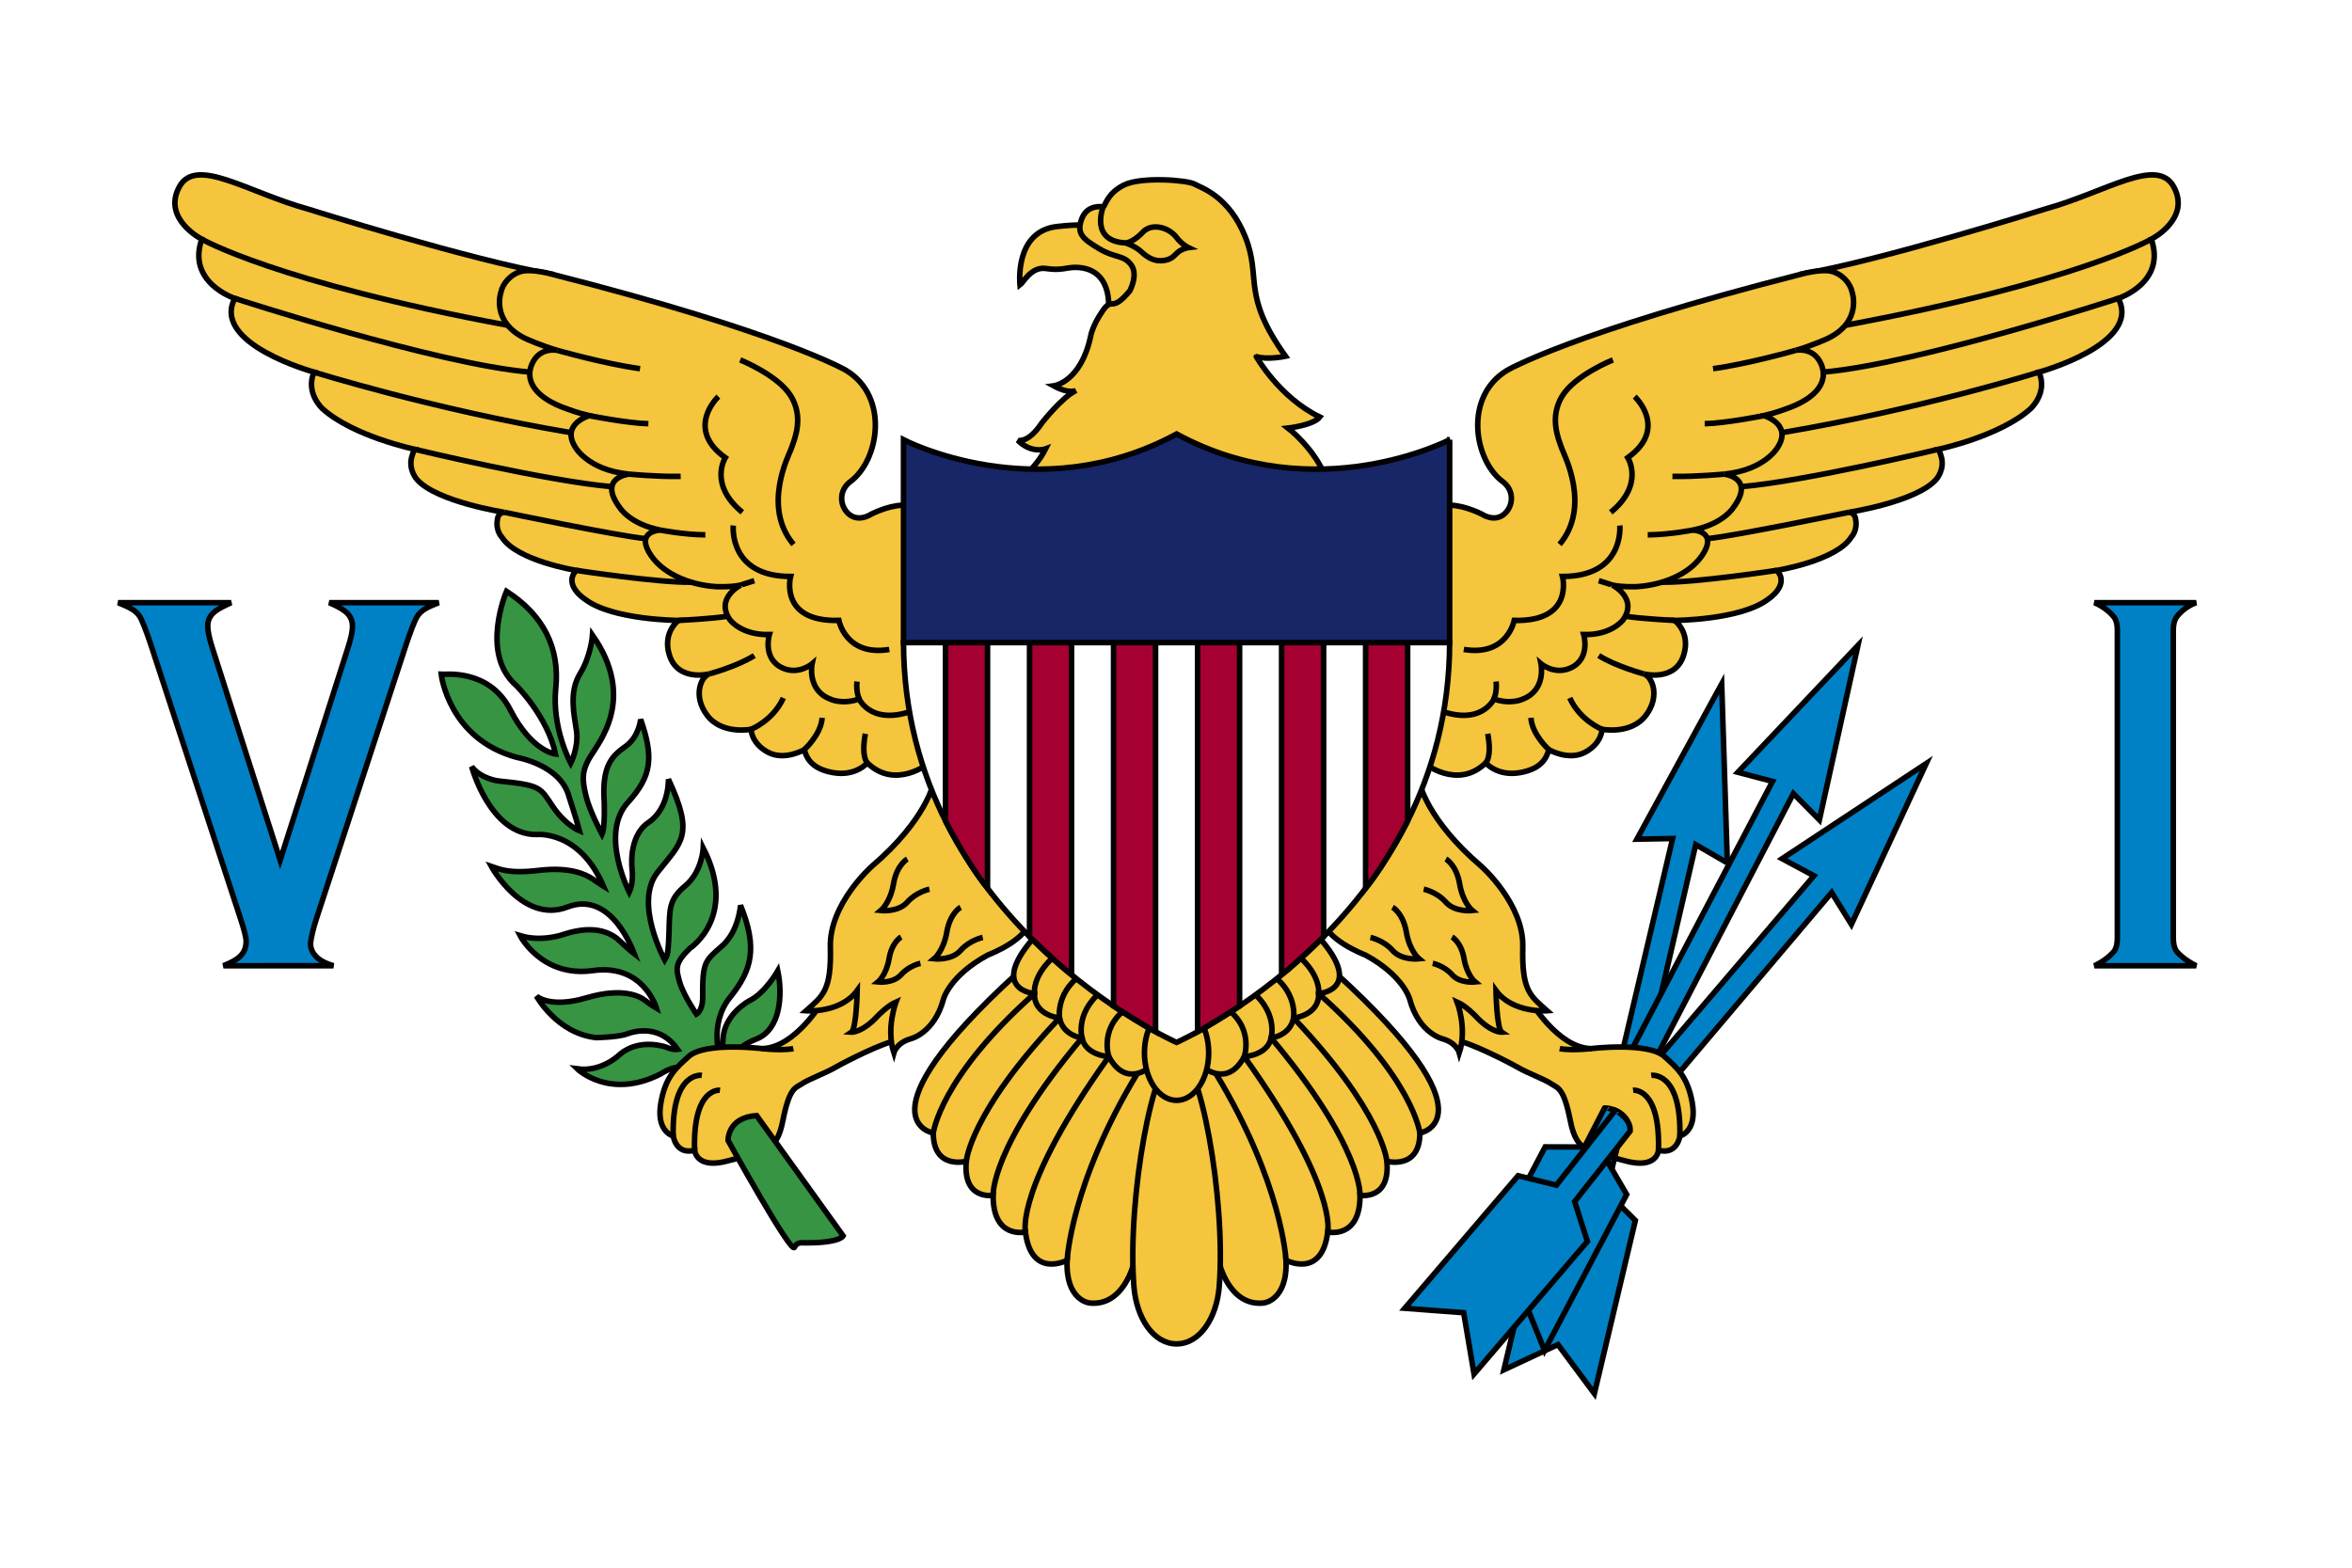
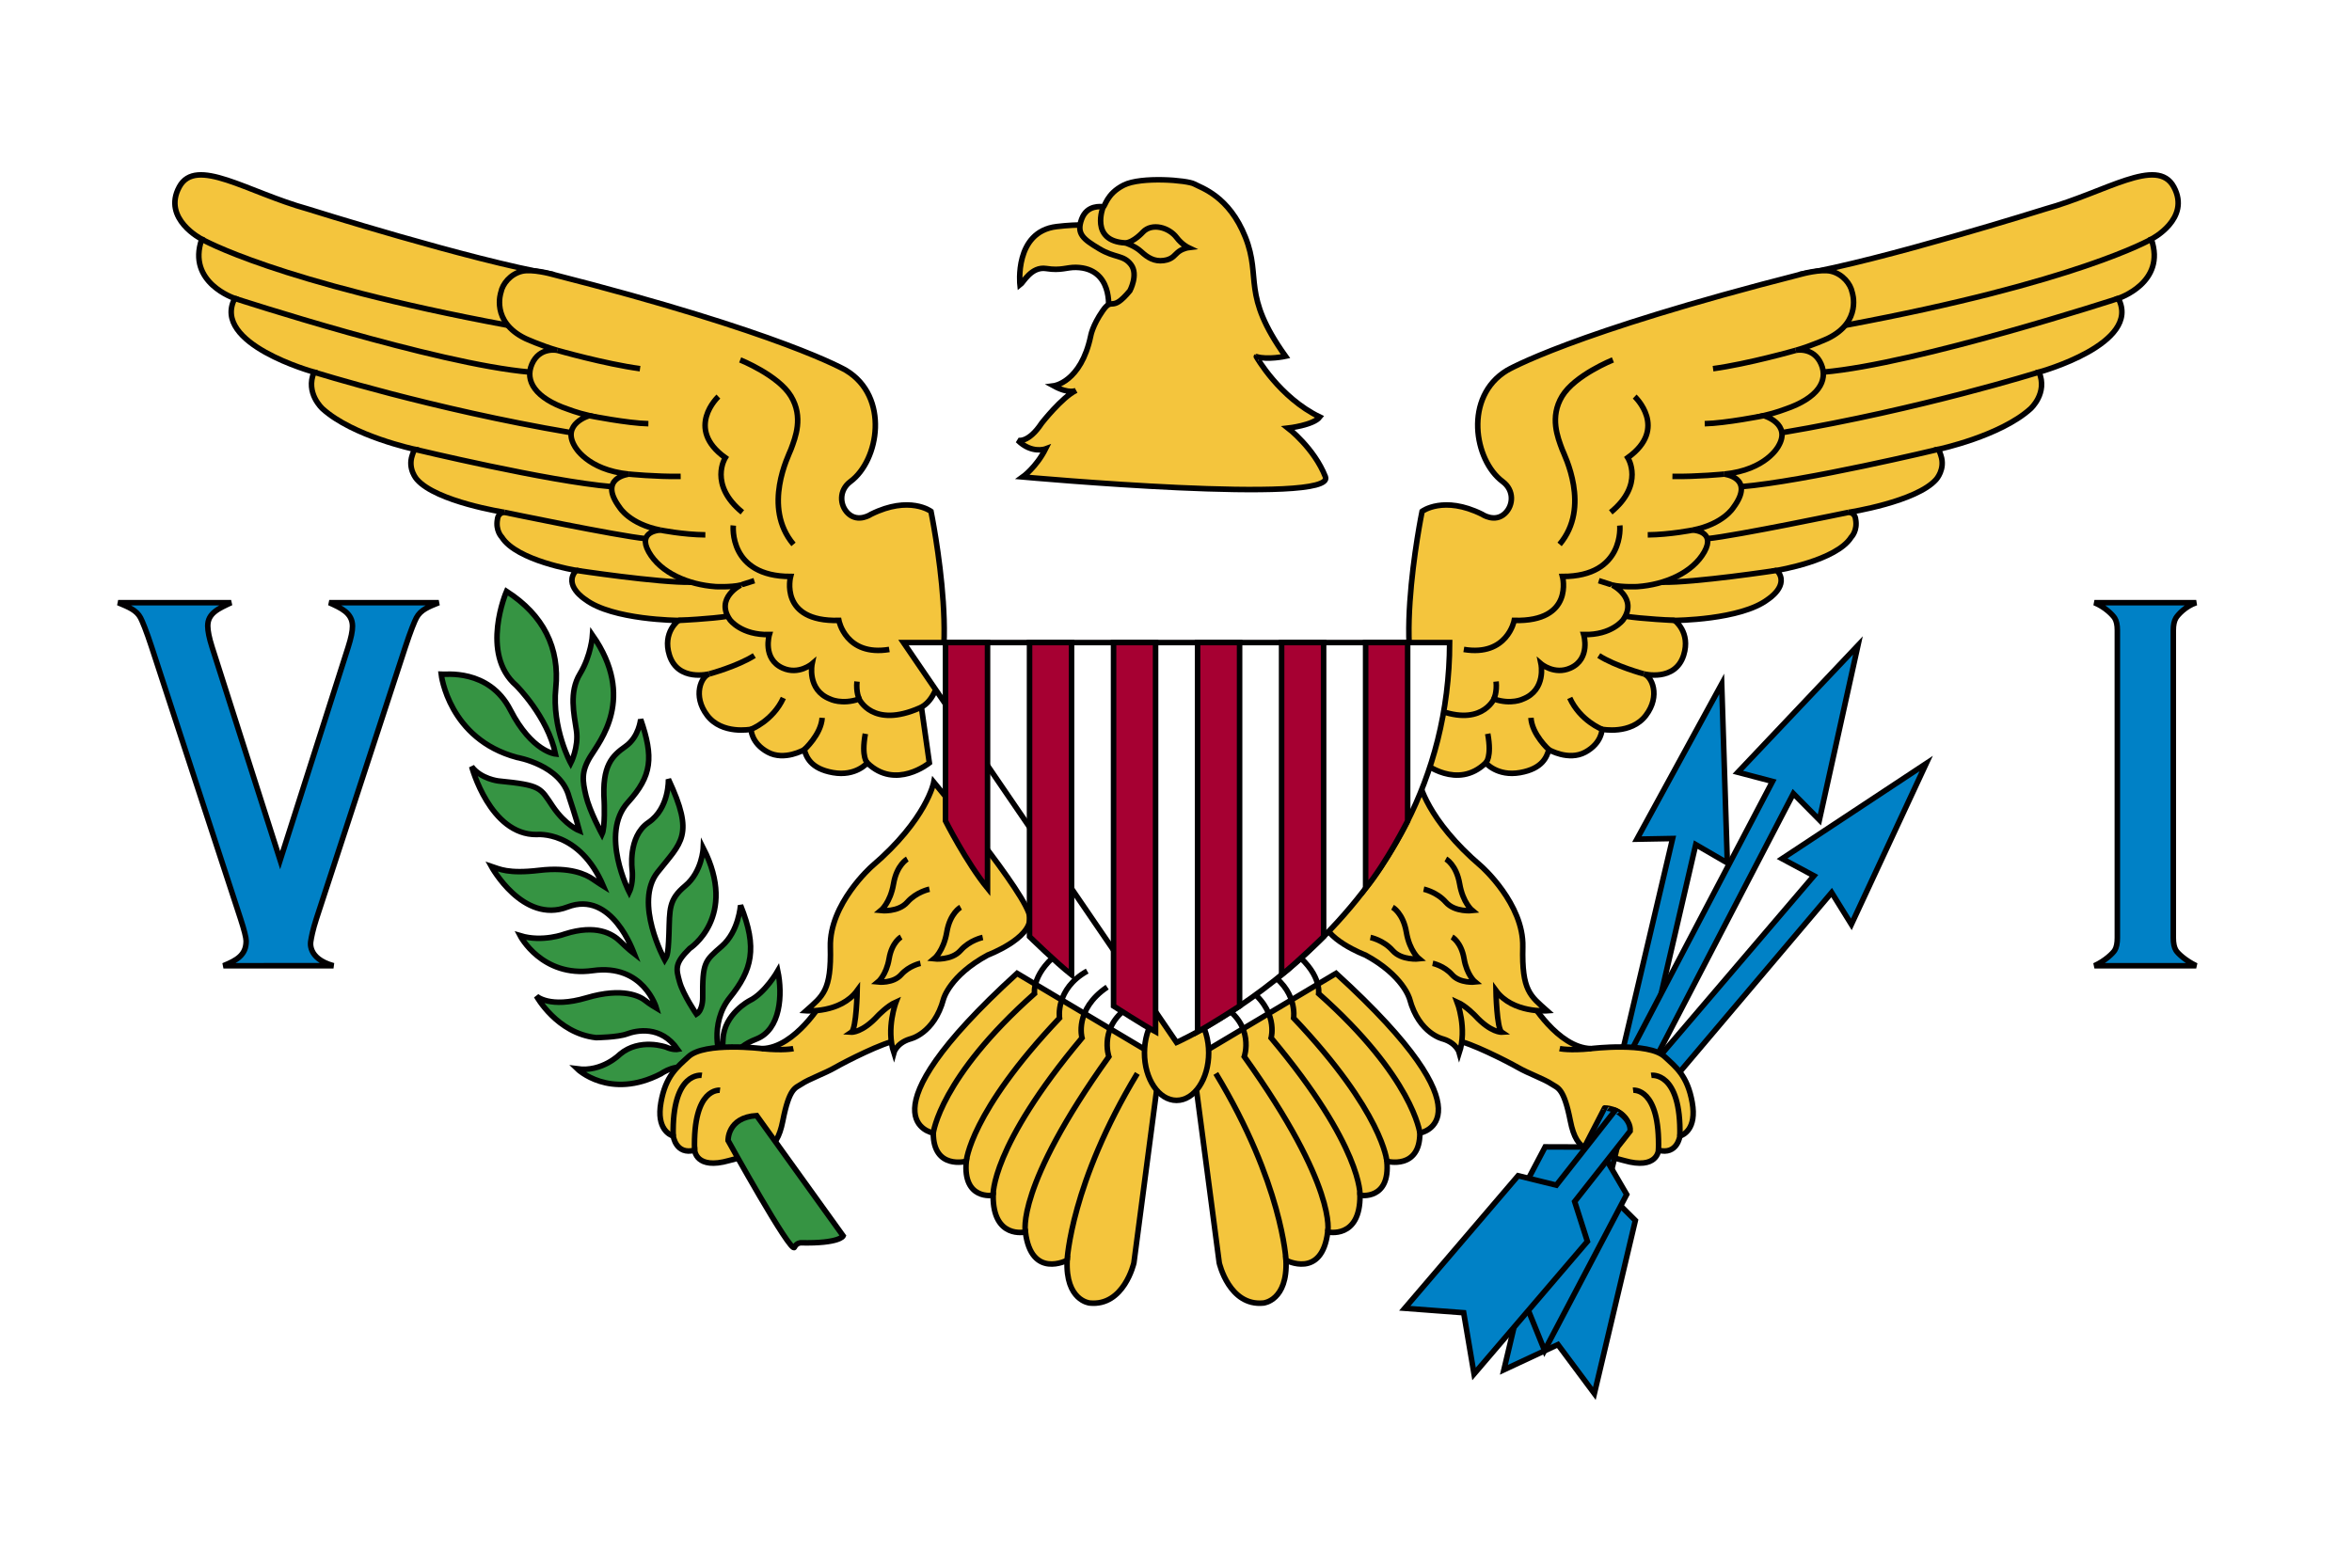
<svg xmlns="http://www.w3.org/2000/svg" width="450px" height="300px" viewBox="0 0 450 300">
  <path fill="#FFFFFF" d="M0,0h450v300H0V0z" />
  <g>
    <path fill="#369443" stroke="#010002" stroke-width="1.059" d="M140.381,203.117c0,0-0.365-2.467,4.321-4.276c4.685-1.809,5.05-8.552,4.112-13.048c0,0-2.447,4.276-5.414,5.702c0,0-4.841,2.522-5.063,7.339c0,0-0.038,1.761-0.403,3.132c-0.199,0.75-2.342-6.031,1.718-11.074c4.19-5.205,5.362-9.43,2.03-17.653c0,0-0.312,4.989-3.592,7.84c-3.28,2.851-3.697,3.07-3.644,9.868c0,0,0.052,2.357-1.197,3.125c0,0-2.551-3.728-3.228-6.195c-0.677-2.467-0.989-3.509,1.926-6.36c0,0,9.339-6.035,2.603-19.243c0,0-0.208,4.55-3.436,7.237c-3.228,2.686-2.967,4.495-3.124,9.156c-0.156,4.66-0.469,4.331-0.833,4.989c0,0-5.934-10.91-1.354-16.721c4.581-5.812,7.132-7.018,2.082-17.818c0,0,0.224,5.537-3.818,8.279c-4.042,2.741-3.105,9.156-3.105,9.156s0.26,2.412-0.572,4.166c0,0-5.718-11.153-0.26-17.16c4.633-5.099,4.945-8.662,2.447-15.899c0,0-0.312,3.344-2.863,5.153c-2.551,1.809-4.581,3.618-4.112,10.581c0,0,0.208,4.879-0.416,6.25c0,0-2.395-4.441-3.071-7.346c-0.677-2.906-0.937-4.605,0.833-7.511c1.77-2.906,8.798-11.239,0.416-23.245c0,0-0.26,3.893-2.395,7.401c-2.134,3.509-1.145,7.675-0.677,10.855c0.469,3.18-1.093,6.25-1.093,6.25s-3.644-6.689-2.863-14.364c0.781-7.675-2.342-13.98-9.422-18.53c0,0-5.154,11.952,1.874,18.037c0,0,5.987,5.921,7.496,13.103c0,0-4.529-0.439-8.641-8.443c-4.112-8.004-12.65-6.743-13.223-6.798c0,0,1.406,12.39,14.524,15.899c0,0,8.381,1.426,9.943,7.566c0,0,1.405,4.222,1.978,6.469c0,0-2.655-1.042-5.102-4.66c-2.447-3.618-2.134-4.057-10.411-4.879c0,0-3.332-0.384-5.102-2.741c0,0,3.488,13.103,12.442,12.993c0,0,8.173-0.877,12.754,9.868c0,0-0.885-0.548-2.082-1.371c-1.197-0.822-4.217-2.357-10.203-1.645c-5.987,0.713-7.652-0.274-9.162-0.768c0,0,6.038,11.074,14.576,7.785c8.537-3.289,12.661,8.705,12.754,8.936c0,0-1.145-0.877-2.655-2.358c-1.51-1.48-4.644-3.306-10.568-1.426c0,0-4.268,1.645-8.59,0.329c0,0,4.165,8.059,13.899,6.689c9.734-1.371,12.181,7.182,12.181,7.182s-1.301-0.768-2.186-1.48c-0.885-0.713-4.165-2.577-11.192-0.493c-7.028,2.083-9.578-0.329-9.578-0.329s3.904,7.127,11.4,7.949c0,0,4.165-0.055,5.934-0.713c1.77-0.658,6.455-1.699,9.683,2.96c0,0-0.885,0.164-2.238-0.439c0,0-4.997-1.809-8.798,1.37c0,0-3.384,3.454-8.173,2.796c0,0,6.195,6.031,16.033,0.932c0,0,3.332-2.412,5.778-0.548C134.707,206.79,140.381,203.117,140.381,203.117L140.381,203.117z" />
    <path fill="#F4C53D" stroke="#010002" stroke-width="1.059" d="M195.145,54.545c0,0-1.143-10.203,7.01-11.184c8.503-1.024,12.702,0.768,12.702,0.768l3.817,7.493l-1.319,5.044l-5.275,2.412c0,0,0.902-7.748-6.201-7.91c-1.8-0.041-2.857,0.673-5.704,0.221C197.314,50.934,195.783,54.079,195.145,54.545L195.145,54.545z" />
    <path fill="#F4C53D" stroke="#010002" stroke-width="1.059" d="M252.512,79.8c-1.215,1.572-6.073,2.12-6.073,2.12s4.997,3.838,7.149,9.32c2.152,5.482-57.922,0.036-57.922,0.036s2.603-1.864,4.373-5.373c0,0-2.655,0.987-5.31-1.645c0,0,1.978,0.658,4.581-3.289c0,0,3.852-4.934,6.559-6.25c0,0-1.249,0.768-4.268-0.877c0,0,5.206-0.658,7.08-9.539c0,0,0.312-1.974,2.291-4.824c1.978-2.851,1.562,0.548,5.206-3.838c0,0,1.666-3.107,0.208-5.007c-1.458-1.901-3.019-1.206-6.073-3.034c-3.054-1.828-4.408-2.851-3.366-5.665c1.041-2.814,3.748-2.376,4.13-2.376c0.382,0,0.59-2.449,3.922-4.13c3.332-1.681,12.181-0.95,13.5-0.219c1.319,0.731,6.663,2.303,9.787,10.197c3.124,7.895-0.833,10.855,7.67,22.77c0,0-3.401,0.731-5.587,0.073C240.365,68.25,244.772,76.072,252.512,79.8L252.512,79.8z" />
    <path fill="#F4C53D" stroke="#010002" stroke-width="1.059" d="M227.368,47.39c0,0-1.223-0.576-2.258-1.946c-1.452-1.923-4.691-2.851-6.435-1.042c0,0-1.77,1.974-3.332,2.083c0,0,1.77,0.548,2.993,1.672c1.223,1.124,2.499,1.946,4.321,1.699c1.822-0.247,2.109-1.206,2.967-1.782C226.483,47.499,227.368,47.39,227.368,47.39L227.368,47.39z" />
    <path fill="#0081C6" stroke="#010002" stroke-width="1.059" d="M368.535,146.109l-14.317,30.783l-3.777-6.089l-30.227,35.717l-3.273-3.664l30.112-35.264l-6.091-3.269L368.535,146.109z" />
    <path fill="#0081C6" stroke="#010002" stroke-width="1.059" d="M329.408,130.875l1.081,34.259l-6.049-3.509l-10.071,43.475l-4.155-2.985l9.803-41.651l-6.836,0.126L329.408,130.875z" />
    <path fill="#0081C6" stroke="#010002" stroke-width="1.059" d="M355.475,123.512l-7.375,33.386l-4.981-5.039l-27.053,52.02l-4.169-2.434l27.235-51.913l-6.633-1.742L355.475,123.512z" />
    <path fill="#F4C53D" stroke="#010002" stroke-width="1.059" d="M272.397,145.99c0,0,6.455,5.263,11.869,0c0,0,2.186,2.632,6.559,1.864c4.373-0.768,5.102-3.07,5.518-4.386c0,0,3.783,2.207,6.975,0.464c3.193-1.743,3.193-4.374,3.193-4.374s5.553,1.094,8.399-2.669c2.846-3.763,1.111-7.492-0.416-7.93c0,0,6.004,1.573,7.635-3.582c1.388-4.386-1.735-6.652-1.735-6.652s12.65-0.061,17.838-4.02c0,0,4.303-2.705,1.735-5.555c0,0,11.383-1.828,14.229-6.36c0,0,1.249-1.243,0.833-3.436c0,0-0.07-1.243-1.319-1.316c0,0,12.981-2.005,16.728-6.287c0,0,1.805-1.974,0.902-4.605c0,0-0.191-0.695-0.503-1.16c0,0,11.817-2.495,17.647-7.758c0,0,3.366-2.999,1.631-7.019c0,0,19.747-5.408,15.167-14.106c0,0,9.232-2.997,6.316-11.33c0,0,7.635-3.874,4.303-10.014c-3.188-5.876-12.979,1.023-24.573,4.231c0,0-31.371,9.877-46.82,12.505l-43.896,65.353L275,127.716L272.397,145.99L272.397,145.99z M177.811,145.991c0,0-6.455,5.263-11.869,0c0,0-2.186,2.632-6.559,1.864s-5.102-3.07-5.518-4.386c0,0-3.783,2.207-6.976,0.464c-3.193-1.743-3.193-4.375-3.193-4.375s-5.553,1.094-8.399-2.669c-2.846-3.763-1.111-7.492,0.416-7.93c0,0-6.004,1.573-7.635-3.582c-1.388-4.386,1.735-6.652,1.735-6.652s-12.65-0.061-17.838-4.02c0,0-4.303-2.705-1.735-5.555c0,0-11.383-1.828-14.229-6.36c0,0-1.249-1.243-0.833-3.436c0,0,0.07-1.243,1.319-1.316c0,0-12.981-2.005-16.728-6.287c0,0-1.805-1.974-0.902-4.605c0,0,0.191-0.695,0.503-1.16c0,0-11.817-2.495-17.647-7.758c0,0-3.366-2.999-1.631-7.019c0,0-19.748-5.408-15.167-14.106c0,0-9.232-2.997-6.316-11.33c0,0-7.635-3.874-4.303-10.014c3.188-5.876,12.98,1.023,24.573,4.231c0,0,31.371,9.877,46.82,12.505l43.896,65.353l25.612,9.868L177.811,145.991L177.811,145.991z M157.481,191.458c0,0-5.275,9.064-11.661,9.21c0,0-10.984-1.337-14.09,1.535c-2.166,2.003-4.373,3.655-5.275,8.772s1.735,6.214,2.36,6.433c0,0,0.486,3.655,4.095,2.705c0,0,0.208,3.801,6.594,1.974c6.386-1.828,9.023-1.243,10.273-7.602c1.249-6.36,2.403-6.256,3.54-7.018c1.527-1.024,4.396-1.991,6.524-3.216c1.912-1.101,9.232-4.825,11.73-5.117c2.499-0.292,1.943-8.699,1.943-8.699h-6.455l-3.124-4.605L157.481,191.458L157.481,191.458z M292.74,191.458c0,0,5.275,9.064,11.661,9.21c0,0,10.984-1.337,14.09,1.535c2.166,2.003,4.373,3.655,5.275,8.772c0.902,5.117-1.735,6.213-2.36,6.433c0,0-0.486,3.655-4.095,2.705c0,0-0.208,3.801-6.594,1.974c-6.386-1.828-9.023-1.243-10.273-7.602c-1.249-6.36-2.403-6.256-3.54-7.018c-1.527-1.024-4.396-1.991-6.525-3.216c-1.912-1.101-9.232-4.824-11.73-5.117c-2.499-0.292-1.944-8.699-1.944-8.699h6.455l3.124-4.605L292.74,191.458L292.74,191.458z" />
    <path fill="#F4C53D" stroke="#010002" stroke-width="1.059" d="M272.085,97.855c0,0,4.114-3.089,11.453,0.548c0,0,2.471,1.701,4.414-0.163c1.624-1.558,1.776-4.429-0.458-6.087c-5.466-4.057-7.496-16.228,0.833-21.271c0,0,12.077-7.164,56.363-18.434c0,0,3.71-1.029,5.689-0.535c2.178,0.543,3.679,2.412,3.986,4.012c0,0,1.982,5.632-4.681,8.854c0,0-3.008,1.376-6.108,2.266c0,0,3.405-0.736,4.859,2.632c1.388,3.216-0.625,6.506-6.871,8.626c0,0-1.69,0.658-4.095,1.243c0,0,5.345,1.535,2.776,5.848c0,0-2.291,4.532-10.377,5.336c0,0,6.038,0.658,1.77,6.396c0,0-1.874,3.143-7.774,4.313c0,0,4.477,0.146,2.221,4.166c-2.256,4.02-7.564,6.287-12.788,6.652c0,0-2.829,0.146-4.807-0.293c0,0,4.963,2.485,2.047,6.652c0,0-2.152,2.96-7.531,2.814c0,0,1.396,4.653-2.551,6.414c-3.071,1.37-5.622-0.822-5.622-0.822s1.041,4.989-3.436,6.743c0,0-2.238,1.151-5.57,0c0,0-2.551,5.702-11.609,1.699C265.161,131.462,272.085,97.855,272.085,97.855z M178.123,97.855c0,0-4.114-3.089-11.453,0.548c0,0-2.471,1.701-4.414-0.163c-1.624-1.558-1.776-4.429,0.458-6.087c5.466-4.057,7.496-16.228-0.833-21.271c0,0-12.077-7.164-56.363-18.434c0,0-3.71-1.029-5.689-0.535c-2.178,0.543-3.679,2.412-3.986,4.012c0,0-1.982,5.632,4.681,8.854c0,0,3.008,1.376,6.108,2.266c0,0-3.405-0.736-4.859,2.632c-1.388,3.216,0.625,6.506,6.871,8.626c0,0,1.69,0.658,4.095,1.243c0,0-5.345,1.535-2.776,5.848c0,0,2.291,4.532,10.377,5.336c0,0-6.038,0.658-1.77,6.396c0,0,1.874,3.143,7.774,4.313c0,0-4.477,0.146-2.221,4.166c2.256,4.02,7.564,6.287,12.788,6.652c0,0,2.829,0.146,4.807-0.292c0,0-4.963,2.485-2.047,6.652c0,0,2.152,2.96,7.531,2.814c0,0-1.396,4.653,2.551,6.414c3.071,1.37,5.622-0.822,5.622-0.822s-1.041,4.989,3.436,6.743c0,0,2.238,1.151,5.57,0c0,0,2.551,5.702,11.609,1.699C185.047,131.462,178.123,97.855,178.123,97.855z M178.661,149.673c0,0-1.329,7.136-11.868,16.117c0,0-8.132,7.173-7.924,15.433c0.212,8.411-1.458,9.356-4.65,12.208c0,0,6.594,0.512,9.787-3.874c0,0-0.139,7.31-1.111,7.968c0,0,2.068,0.132,5.067-3.143c0,0,1.805-1.901,3.47-2.632c0,0-1.943,5.044-0.416,9.722c0,0,0.486-1.828,3.054-2.632c0,0,4.65-0.95,6.455-7.675c0,0,1.18-4.459,8.468-8.406c0,0,8.26-3.115,8.052-7.186C196.836,171.502,178.661,149.673,178.661,149.673z M271.56,149.673c0,0,1.329,7.136,11.868,16.117c0,0,8.132,7.173,7.923,15.433c-0.212,8.411,1.458,9.356,4.65,12.208c0,0-6.594,0.512-9.787-3.874c0,0,0.139,7.31,1.111,7.968c0,0-2.068,0.132-5.067-3.143c0,0-1.805-1.901-3.47-2.632c0,0,1.943,5.044,0.416,9.722c0,0-0.486-1.828-3.054-2.632c0,0-4.65-0.95-6.455-7.675c0,0-1.18-4.459-8.468-8.406c0,0-8.26-3.115-8.052-7.186C253.385,171.501,271.56,149.673,271.56,149.673L271.56,149.673z M233.275,241.676c0,0,1.892,8.35,8.468,7.675c0,0,4.65-0.439,4.303-8.187c0,0,6.871,3.655,7.982-5.409c0,0,6.247,1.462,6.178-7.018c0,0,5.831,1.024,5.136-6.506c0,0,6.316,1.681,6.316-5.409c0,0,14.784-2.452-16.033-30.555l-27.486,16.374L233.275,241.676L233.275,241.676z M216.944,241.676c0,0-1.892,8.35-8.468,7.675c0,0-4.65-0.439-4.303-8.187c0,0-6.871,3.655-7.982-5.409c0,0-6.247,1.462-6.178-7.018c0,0-5.831,1.024-5.136-6.506c0,0-6.316,1.681-6.316-5.409c0,0-14.784-2.452,16.033-30.555l27.486,16.374L216.944,241.676L216.944,241.676z" />
-     <path fill="#F4C53D" stroke="#010002" stroke-width="1.059" d="M230.221,204.206c0,0,4.581,4.064,7.843-2.003c0,0,4.442-0.219,5.136-3.582c0,0,3.61-0.366,4.303-3.801c0,0,4.928-0.512,4.789-4.678c0,0,8.959-0.692,0.003-10.835c-8.957-10.144-24.157,16.83-24.157,16.83L230.221,204.206z M219.999,204.206c0,0-4.581,4.064-7.843-2.003c0,0-4.442-0.219-5.136-3.582c0,0-3.61-0.366-4.303-3.801c0,0-4.928-0.512-4.789-4.678c0,0-8.959-0.692-0.003-10.835c8.957-10.144,24.157,16.829,24.157,16.829L219.999,204.206L219.999,204.206z M225.11,201.691c4.441,0,9.473,27.741,8.167,44.454c-0.474,6.07-3.726,11.028-8.167,11.028s-7.692-4.958-8.167-11.028C215.638,229.432,220.669,201.691,225.11,201.691" />
    <path fill="#F4C53D" stroke="#010002" stroke-width="1.059" d="M225.11,192.371c3.394,0,6.145,4.074,6.145,9.101s-2.751,9.101-6.145,9.101s-6.145-4.074-6.145-9.101S221.717,192.371,225.11,192.371z" />
    <path fill="none" stroke="#010002" stroke-width="1.059" d="M215.343,46.486c-6.924-0.329-4.268-6.926-4.268-6.926 M411.598,45.773c0,0-14.229,8.238-58.542,16.477 M405.282,57.103c0,0-38.511,12.563-56.446,14.106 M390.115,71.209c0,0-22.592,7.092-49.049,11.567 M370.837,85.986c0,0-25.525,6.131-37.711,7.149 M353.71,98.038c0,0-21.59,4.503-27.061,5.044 M339.967,109.149c0,0-15.756,2.394-22.027,2.266 M320.394,118.725c0,0-6.371-0.299-9.432-0.808 M314.494,128.959c0,0-5.414-1.462-8.607-3.509 M306.512,139.558c0,0-4.165-1.608-6.177-5.994 M296.344,143.468c0,0-3.228-2.887-3.436-6.104 M284.266,145.99c0,0,1.208-1.042,0.382-5.574 M285.828,133.765c0,0,0.625-1.297,0.416-3.344 M298.414,200.668c0,0,1.889,0.42,5.987,0 M308.594,68.872c0,0-7.288,2.924-9.717,6.944c-2.429,4.02-0.829,7.928,0,10.17c0.417,1.127,5.553,11.029-0.486,18.192 M308.49,111.963c0,0-0.035-0.037-2.603-0.841 M323.864,101.437c0,0-4.344,0.875-8.607,0.914 M329.868,90.728c0,0-5.102,0.512-9.891,0.439 M337.469,79.544c0,0-7.357,1.462-11.314,1.535 M343.577,67.044c0,0-9.074,2.59-15.826,3.509 M312.759,75.889c0,0,6.525,6.067-1.319,11.696c0,0,3.262,5.117-3.262,10.453 M309.913,100.56c0,0,0.972,9.757-10.967,9.758c0,0,2.291,8.699-9.232,8.407c0,0-1.319,6.944-9.648,5.555 M315.923,205.785c0,0,5.761-0.877,5.483,11.623 M312.452,208.636c0,0,5.206-0.658,4.859,11.477 M262.2,179.396c0,0,2.499,0.512,4.234,2.485c1.735,1.974,5.067,1.608,5.067,1.608s-1.805-1.462-2.429-5.117c-0.625-3.655-2.638-4.751-2.638-4.751 M272.395,170.16c0,0,2.499,0.512,4.234,2.485c1.735,1.974,5.067,1.608,5.067,1.608s-1.805-1.462-2.429-5.117c-0.625-3.655-2.638-4.751-2.638-4.751 M274.113,184.349c0,0,2.182,0.447,3.697,2.17c1.515,1.723,4.424,1.404,4.424,1.404s-1.576-1.277-2.121-4.468c-0.545-3.191-2.303-4.148-2.303-4.148 M246.047,241.164c0,0-0.694-14.693-13.428-35.745 M254.029,235.755c0,0,1.978-8.479-15.964-33.552c0,0,2.082-5.994-4.303-9.832 M260.206,228.738c0,0,0.555-9.174-17.005-30.116c0,0,1.551-5.409-4.812-9.722 M265.343,222.232c0,0-0.659-9.283-17.838-27.412c0,0,0.859-5.555-5.297-8.991 M271.659,216.823c0,0-1.249-10.599-19.365-26.681c0,0,0.625-4.166-5.414-8.406 M204.173,241.164c0,0,0.694-14.693,13.428-35.745 M196.191,235.755c0,0-1.978-8.479,15.964-33.552c0,0-2.082-5.994,4.303-9.832 M190.014,228.738c0,0-0.555-9.174,17.005-30.116c0,0-1.551-5.409,4.812-9.722 M184.877,222.232c0,0,0.659-9.283,17.838-27.412c0,0-0.859-5.555,5.297-8.991 M112.74,79.544c0,0,7.357,1.462,11.314,1.535 M106.632,67.044c0,0,9.074,2.59,15.826,3.509 M137.449,75.889c0,0-6.524,6.067,1.319,11.696c0,0-3.262,5.117,3.262,10.453 M140.295,100.56c0,0-0.972,9.757,10.967,9.758c0,0-2.291,8.699,9.232,8.407c0,0,1.319,6.944,9.648,5.555 M38.61,45.773c0,0,14.229,8.238,58.542,16.477 M44.927,57.103c0,0,38.511,12.563,56.446,14.106 M60.093,71.209c0,0,22.592,7.092,49.049,11.567 M79.371,85.986c0,0,25.525,6.131,37.711,7.149 M96.498,98.038c0,0,21.59,4.503,27.061,5.044 M110.241,109.149c0,0,15.756,2.394,22.027,2.266 M129.814,118.725c0,0,6.371-0.299,9.432-0.808 M135.714,128.959c0,0,5.414-1.462,8.607-3.509 M143.696,139.558c0,0,4.165-1.608,6.178-5.994 M153.865,143.469c0,0,3.228-2.887,3.436-6.104 M165.942,145.991c0,0-1.208-1.042-0.382-5.574 M164.38,133.765c0,0-0.625-1.297-0.417-3.344 M141.614,68.872c0,0,7.288,2.924,9.717,6.944c2.429,4.02,0.829,7.928,0,10.17c-0.417,1.127-5.553,11.029,0.486,18.192 M141.718,111.963c0,0,0.035-0.037,2.603-0.841 M126.344,101.437c0,0,4.344,0.875,8.607,0.914 M120.34,90.728c0,0,5.102,0.512,9.891,0.439 M151.789,200.668c0,0-1.889,0.42-5.987,0 M134.281,205.785c0,0-5.761-0.877-5.483,11.623 M137.751,208.636c0,0-5.206-0.658-4.859,11.476 M188.021,179.396c0,0-2.499,0.512-4.234,2.485c-1.735,1.974-5.067,1.608-5.067,1.608s1.805-1.462,2.429-5.117s2.638-4.751,2.638-4.751 M177.826,170.16c0,0-2.499,0.512-4.234,2.485c-1.735,1.974-5.067,1.608-5.067,1.608s1.805-1.462,2.429-5.117c0.625-3.655,2.638-4.751,2.638-4.751 M176.107,184.348c0,0-2.182,0.447-3.697,2.17c-1.515,1.723-4.424,1.404-4.424,1.404s1.576-1.277,2.121-4.468c0.545-3.191,2.303-4.148,2.303-4.148 M178.561,216.823c0,0,1.249-10.599,19.365-26.681c0,0-0.625-4.166,5.414-8.406" />
-     <path fill="#FFFFFF" stroke="#010002" stroke-width="1.059" d="M225.11,199.484c0,0,52.115-23.094,52.246-76.519H172.865C172.995,176.39,225.11,199.484,225.11,199.484z" />
+     <path fill="#FFFFFF" stroke="#010002" stroke-width="1.059" d="M225.11,199.484c0,0,52.115-23.094,52.246-76.519H172.865z" />
    <path fill="#A60032" stroke="#010002" stroke-width="1.059" d="M180.902,122.964V157.1c0,0,3.992,7.917,8.038,12.882v-47.018H180.902z M196.978,122.964v56.271c0,0,5.027,4.929,8.038,7.305v-63.576H196.978L196.978,122.964z M213.054,122.964v69.556c0,0,5.735,3.704,8.038,4.919v-74.475L213.054,122.964L213.054,122.964z M269.318,122.964V157.1c0,0-3.992,7.917-8.038,12.882v-47.018H269.318z M253.242,122.964v56.271c0,0-5.027,4.929-8.038,7.305v-63.576H253.242z M237.167,122.964v69.556c0,0-5.735,3.704-8.038,4.919v-74.475L237.167,122.964L237.167,122.964z" />
-     <path fill="#162667" stroke="#010002" stroke-width="1.059" d="M277.356,84.149c0,0-25.573,13.377-52.246-1.097c-26.673,14.473-52.246,1.097-52.246,1.097v38.815h104.491V84.149z" />
    <path fill="#0081C6" stroke="#010002" stroke-width="1.059" d="M309.366,219.742l-2.027,8.285l5.548,5.527l-7.841,33.12l-6.974-9.368l-10.334,4.823l7.841-33.12l7.27-2.027l1.887-8.27C304.736,218.712,306.935,217.851,309.366,219.742L309.366,219.742z" />
    <path fill="#0081C6" stroke="#010002" stroke-width="1.059" d="M311.223,214.278l-3.993,7.451l4.001,6.851l-15.713,29.854l-4.434-10.949l-11.167,1.842l15.713-29.854l7.52,0.024l3.856-7.474C307.005,212.022,309.809,212.016,311.223,214.278L311.223,214.278z" />
    <path fill="#0081C6" stroke="#010002" stroke-width="1.059" d="M311.897,216.445l-10.622,13.495l2.435,7.623l-21.687,25.366l-1.982-11.719l-11.274-0.851l21.687-25.366l7.322,1.805l11.267-14.326C309.043,212.471,312.065,213.972,311.897,216.445L311.897,216.445z" />
    <path fill="#369443" stroke="#010002" stroke-width="1.059" d="M139.302,218.254c0,0-0.156-4.44,5.466-4.769l16.553,23.025c0,0-0.625,1.48-8.12,1.316c0,0-0.794-0.005-1.21,0.872C151.35,240.044,139.302,218.254,139.302,218.254L139.302,218.254z" />
    <path fill="#0081C6" stroke="#010002" stroke-width="1.059" d="M42.747,184.808c2.532-1.034,4.356-2.032,4.348-4.734c-0.002-0.644-0.36-2.069-1.078-4.276l-17.004-51.967c-1.007-3.087-1.768-4.922-2.121-5.599c-0.764-1.464-2.265-2.059-4.286-2.901h21.611c-2.348,1.109-4.488,1.99-4.468,4.479c0.008,0.95,0.275,2.291,0.826,4.021l13.026,40.779l13.013-40.779c0.551-1.73,0.836-3.071,0.827-4.021c-0.025-2.558-2.254-3.48-4.444-4.479h20.945c-1.915,0.767-3.476,1.369-4.278,2.901c-0.354,0.676-1.114,2.512-2.121,5.599l-17.004,51.967c-0.719,2.206-0.979,3.655-1.079,4.326c0,0-0.782,3.287,4.348,4.682L42.747,184.808L42.747,184.808z M405.105,179.463v-58.838c0-1.018-0.168-1.798-0.503-2.341c-0.336-0.542-1.796-2.107-3.881-2.952h19.474c-2.084,0.69-3.546,2.367-3.881,2.927c-0.336,0.56-0.503,1.349-0.503,2.367v58.838c0,1.052,0.173,1.858,0.521,2.418c0.347,0.56,1.778,1.926,3.863,2.927h-19.474c2.084-0.948,3.545-2.409,3.881-2.952C404.937,181.313,405.105,180.515,405.105,179.463z" />
  </g>
</svg>